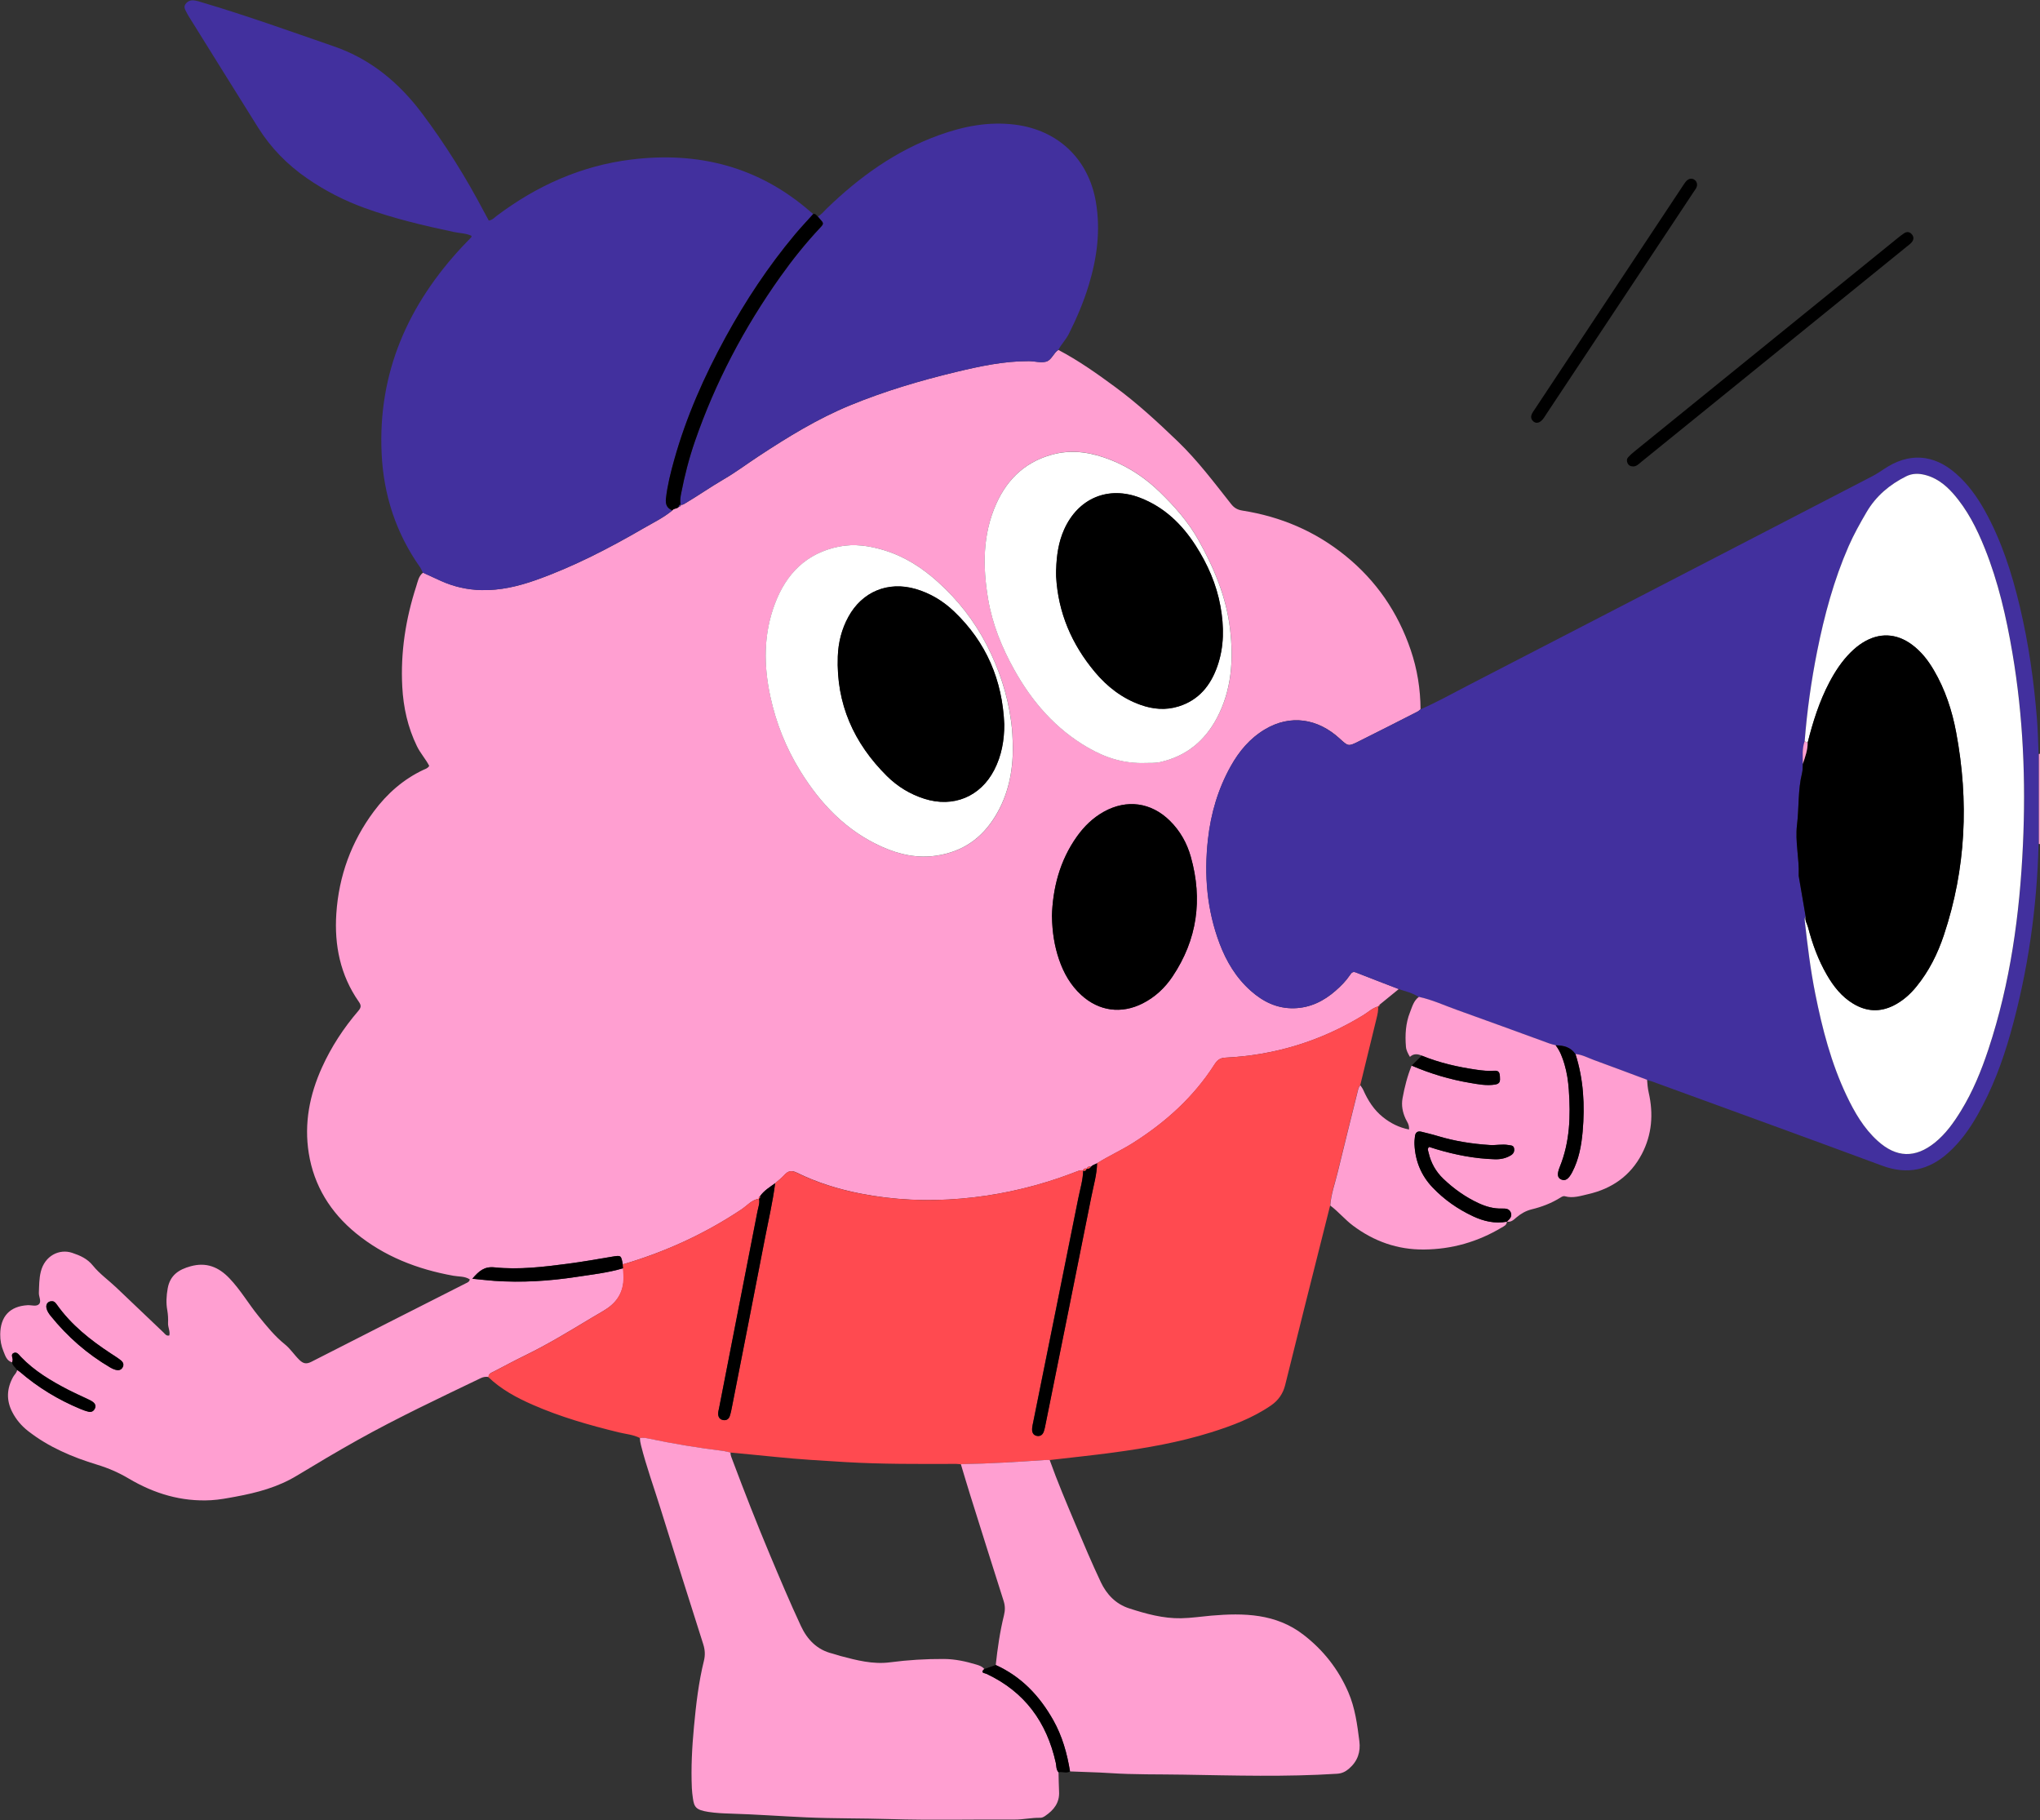
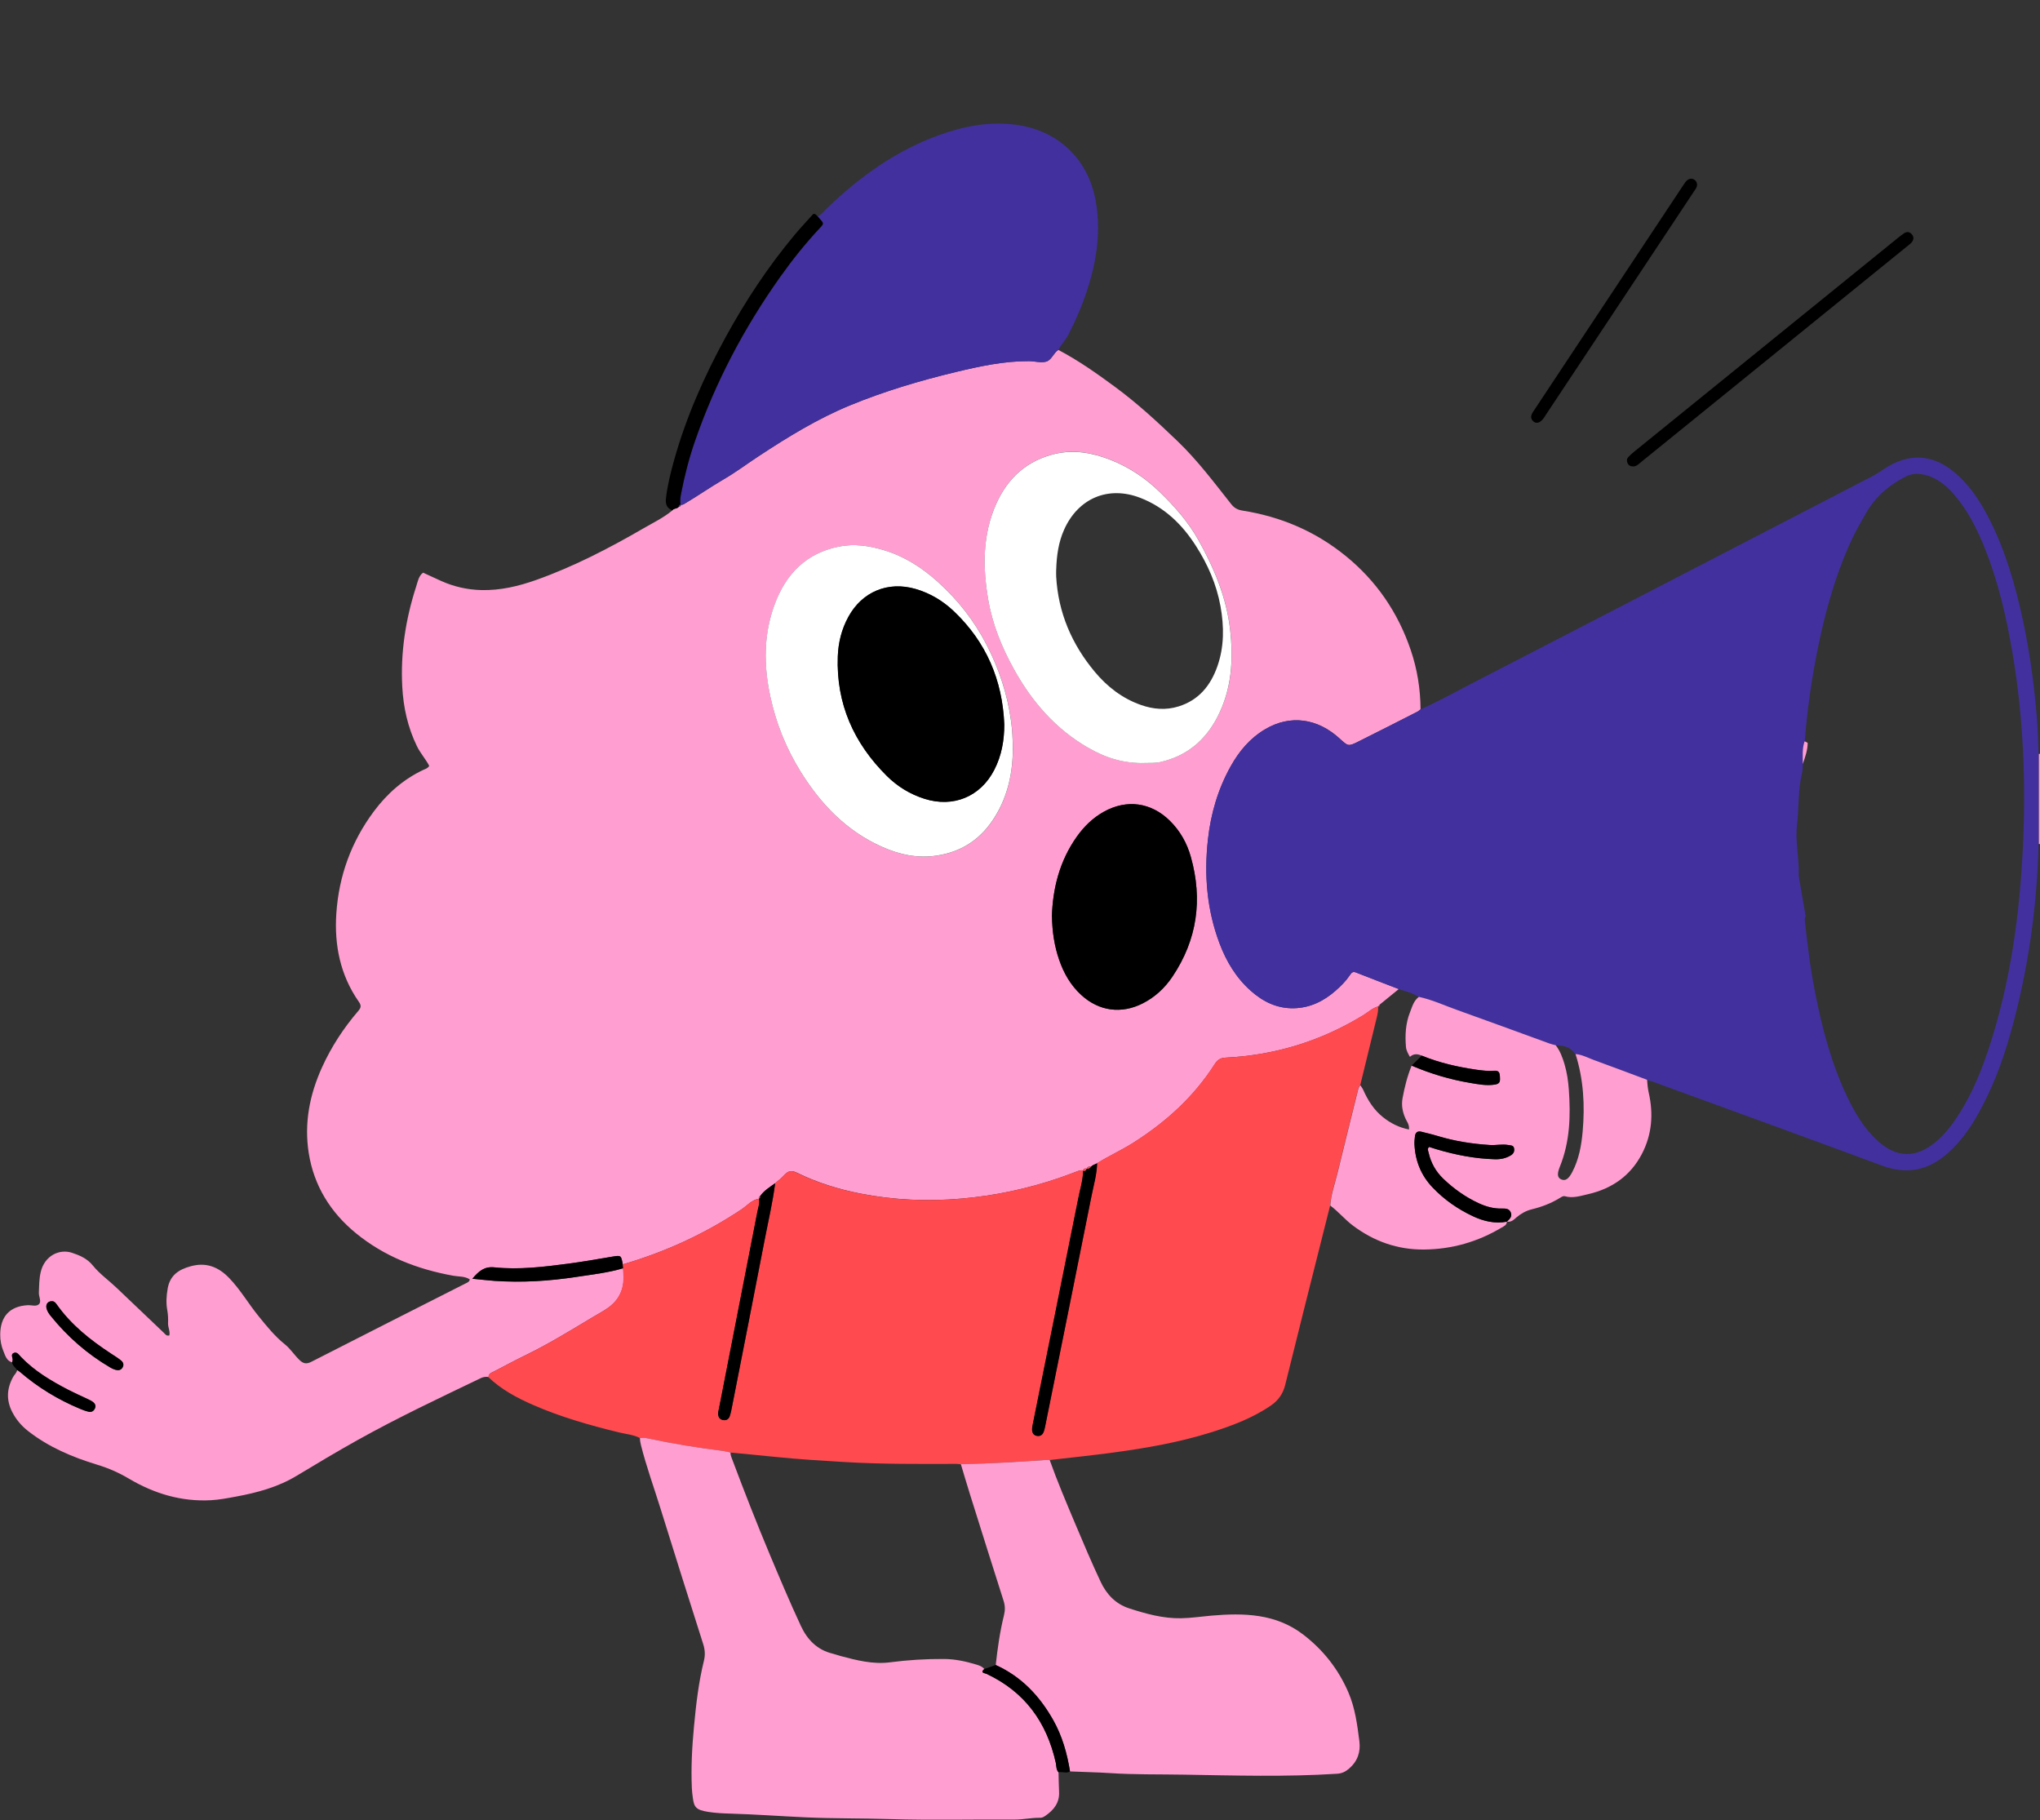
<svg xmlns="http://www.w3.org/2000/svg" fill="none" height="473.4" preserveAspectRatio="xMidYMid meet" style="fill: none;" version="1.0" viewBox="0.0 -0.1 530.6 473.4" width="530.6" zoomAndPan="magnify">
  <rect x="0.0" y="-0.1" width="530.6" height="473.4" fill="#333333" stroke="none" />
  <g id="change1_1">
    <path d="M530.26 195.97C530.39 195.95 530.53 195.93 530.67 195.92V219.42C530.53 219.42 530.4 219.4 530.27 219.37C530.27 211.57 530.27 203.77 530.27 195.97H530.26Z" fill="#FF9FD1" />
  </g>
  <g id="change1_2">
    <path d="M275.26 90.89C280.5 93.64 285.32 97.05 290.07 100.55C295.86 104.81 301.12 109.68 306.31 114.66C311.5 119.65 315.78 125.37 320.21 130.97C320.99 131.96 321.83 132.47 323.16 132.68C333.12 134.25 342.1 138.05 349.98 144.45C358.02 150.98 363.59 159.16 366.91 168.89C368.62 173.89 369.45 179.07 369.48 184.37C369.23 184.56 369.01 184.8 368.74 184.94C363.61 187.55 358.49 190.17 353.34 192.73C350.67 194.06 350.67 193.98 348.4 191.91C342.76 186.77 335.66 185.6 329 189.58C325.12 191.89 322.31 195.24 320.14 199.13C316.82 205.06 314.95 211.44 314.2 218.19C313.17 227.46 313.92 236.5 317.23 245.27C319.01 249.97 321.54 254.18 325.33 257.55C328.53 260.4 332.19 262.2 336.6 262.09C340.8 261.98 344.32 260.23 347.4 257.53C348.78 256.32 350.08 255.02 351.12 253.48C351.46 252.97 351.81 252.44 352.67 252.78C356.38 254.25 360.1 255.66 363.83 257.1C362.18 258.45 360.52 259.79 358.87 261.14L358.46 261.64L358.5 261.62C357 262.02 355.9 263.11 354.62 263.89C343.59 270.65 331.61 274.32 318.71 274.95C317.26 275.02 316.58 275.67 315.91 276.71C310.48 285.2 303.19 291.75 294.73 297.11C291.7 299.03 288.42 300.5 285.39 302.39C284.87 302.71 284.21 302.79 283.8 303.31C283.3 303.22 282.86 303.25 282.66 303.82H282.68C282.21 303.71 281.81 303.73 281.72 304.33H281.78C281.21 304.09 280.69 304.32 280.17 304.51C278.6 305.1 277.04 305.7 275.45 306.24C267.19 309.05 258.74 310.85 250.02 311.6C241.2 312.36 232.48 311.98 223.83 310.29C218.1 309.17 212.53 307.44 207.28 304.86C205.84 304.15 204.95 304.41 203.98 305.5C203.29 306.26 202.45 306.88 201.67 307.57C200.26 308.6 198.74 309.5 197.71 310.98C197.45 311.1 197.28 311.27 197.4 311.58L197.47 311.62C195.54 311.88 194.36 313.41 192.87 314.4C183.32 320.77 173.01 325.48 162.01 328.7C161.57 326.26 161.58 326.3 159.08 326.72C155.31 327.36 151.53 328.02 147.74 328.52C141.41 329.35 135.04 330.13 128.65 329.47C125.97 329.19 124.59 330.45 122.89 332.42C125.04 332.63 126.84 332.85 128.65 332.98C135.77 333.47 142.85 333.03 149.89 331.96C153.98 331.34 158.11 330.89 162.1 329.7C162.14 330.26 162.18 330.81 162.21 331.37C162.41 335.09 161.1 338.01 157.94 340.16C156.61 341.06 155.21 341.8 153.85 342.62C148.25 345.99 142.67 349.4 136.78 352.28C133.99 353.64 131.24 355.11 128.48 356.55C127.87 356.87 127.08 357.05 127.1 357.99C126.37 357.87 125.71 357.97 125.02 358.3C114.22 363.49 103.38 368.59 92.92 374.44C87.63 377.4 82.42 380.5 77.23 383.64C72.29 386.64 66.87 388.08 61.29 389.11C59.18 389.5 57.05 389.91 54.92 390.03C47.19 390.46 40.12 388.33 33.5 384.41C30.92 382.88 28.21 381.69 25.25 380.79C18.85 378.85 12.65 376.23 7.3 372.04C5.59 370.7 4.19 369.06 3.19 367.11C1.6 364.02 1.75 360.99 3.41 357.98C3.75 357.36 4.38 356.9 4.46 356.13C4.72 356.31 4.99 356.46 5.23 356.66C9.92 360.71 15.16 363.88 20.88 366.26C21.61 366.56 22.37 366.85 23.14 367.02C23.83 367.17 24.39 366.85 24.7 366.19C25.03 365.5 24.77 364.92 24.23 364.5C23.8 364.16 23.27 363.93 22.77 363.69C21.12 362.89 19.43 362.16 17.8 361.32C13.32 359 9 356.44 5.47 352.76C4.93 352.19 4.42 351.32 3.53 351.77C2.72 352.18 3.47 353.08 3.31 353.73C3.27 353.88 3.23 354.04 3.19 354.19C1.72 353.81 1.38 352.46 0.91 351.33C0.33 349.94 0.04 348.45 0.06 346.9C0.1 342.23 2.56 339.59 7.17 339.32C8.19 339.26 9.48 339.76 10.16 339.03C10.84 338.3 10.06 337.1 10.11 336.08C10.19 334.25 10.16 332.43 10.61 330.62C11.63 326.45 15.43 324.59 18.76 325.7C20.86 326.4 22.71 327.22 24.14 328.99C25.9 331.17 28.22 332.8 30.24 334.72C34.35 338.63 38.44 342.55 42.56 346.45C42.94 346.81 43.24 347.38 44.04 347.19C44.31 346.1 43.66 345.07 43.71 343.97C43.76 342.87 43.71 341.75 43.51 340.63C43.16 338.74 43.28 336.86 43.62 334.94C44.24 331.51 46.51 330.04 49.57 329.2C53.65 328.07 56.86 329.37 59.69 332.34C62.58 335.36 64.65 338.98 67.27 342.19C69.38 344.79 71.47 347.39 74.11 349.51C75.52 350.64 76.53 352.24 77.84 353.52C78.84 354.5 79.65 354.72 80.98 354.04C94.35 347.2 107.75 340.43 121.14 333.64C121.56 333.43 122.05 333.29 122.2 332.62C120.92 331.75 119.34 331.92 117.92 331.66C108.57 329.98 99.94 326.64 92.55 320.58C85.96 315.18 81.66 308.26 80.31 299.8C79.07 292.04 80.52 284.6 83.75 277.48C86.17 272.14 89.35 267.27 93.16 262.83C93.92 261.95 94.03 261.41 93.33 260.41C88.5 253.51 86.93 245.68 87.48 237.46C88.13 227.7 91.37 218.77 97.25 210.89C100.68 206.29 104.9 202.56 110.15 200.09C110.64 199.86 111.23 199.74 111.64 199.07C110.75 197.32 109.34 195.8 108.44 193.94C106.06 189.05 104.92 183.9 104.63 178.51C104.15 169.56 105.51 160.87 108.26 152.38C108.67 151.12 108.87 149.72 110.03 148.82C111.62 149.55 113.2 150.29 114.79 151C118.1 152.48 121.55 153.26 125.2 153.35C130.16 153.47 134.85 152.35 139.46 150.72C149.26 147.24 158.45 142.46 167.43 137.26C169.97 135.79 172.64 134.51 174.91 132.61C175.31 132 176.21 132.28 176.6 131.65C176.9 131.62 177.12 131.51 177.11 131.15H177.09C177.42 131.23 177.71 131.11 177.99 130.94C181.49 128.87 184.81 126.54 188.33 124.49C191.43 122.69 194.31 120.52 197.31 118.55C204.92 113.54 212.67 108.78 221.12 105.3C230.06 101.62 239.31 98.87 248.7 96.62C254.91 95.13 261.15 93.79 267.58 93.81C269.09 93.81 270.68 94.31 272.08 93.95C273.52 93.59 274.01 91.7 275.3 90.88L275.26 90.89ZM298.2 198.3C298.93 198.24 300.36 198.39 301.79 198.06C308.55 196.54 313.38 192.57 316.56 186.53C320.39 179.27 320.88 171.48 319.95 163.51C318.98 155.15 315.78 147.55 311.69 140.28C309.05 135.57 305.52 131.59 301.67 127.84C297.96 124.23 293.75 121.42 288.96 119.51C284.29 117.65 279.44 116.73 274.47 117.9C267.22 119.6 262.19 124.1 259.16 130.84C255.55 138.87 255.6 147.25 257.02 155.7C258.12 162.21 260.59 168.26 263.79 174.01C268.45 182.39 274.57 189.44 282.94 194.28C287.4 196.86 292.21 198.55 298.21 198.29L298.2 198.3ZM263.45 194.18C263.42 191.95 263.3 189.74 263.01 187.51C262.08 180.47 259.86 173.86 256.63 167.58C253.42 161.35 249.15 155.92 243.94 151.22C239.86 147.55 235.33 144.64 230.05 143.02C226.2 141.84 222.28 141.24 218.27 142.04C209.79 143.72 204.53 149.09 201.57 156.91C198.58 164.83 198.62 172.95 200.4 181.13C201.89 187.97 204.45 194.38 208.12 200.34C213.42 208.94 220.16 216.03 229.55 220.18C234.03 222.16 238.69 223.19 243.73 222.4C250.45 221.36 255.38 217.89 258.85 212.23C262.23 206.71 263.48 200.6 263.46 194.19L263.45 194.18ZM273.61 238.24C273.69 242.31 274.26 245.93 275.45 249.43C276.65 252.96 278.46 256.13 281.24 258.67C285.84 262.87 291.67 263.65 297.21 260.84C300.42 259.21 302.98 256.82 304.96 253.86C311.41 244.25 312.84 233.82 309.73 222.75C308.73 219.17 306.94 215.97 304.25 213.33C299.39 208.55 293.06 207.69 287.1 211C284.25 212.58 281.98 214.8 280.1 217.44C275.59 223.78 273.81 230.96 273.59 238.25L273.61 238.24ZM13.5 338.29C12.49 338.26 11.87 339.05 12.09 340.08C12.26 340.87 12.73 341.54 13.23 342.16C17.58 347.54 22.71 352.02 28.68 355.52C29.09 355.76 29.53 355.97 29.98 356.1C30.71 356.32 31.42 356.28 31.87 355.53C32.33 354.76 32 354.11 31.41 353.64C30.6 353 29.72 352.45 28.85 351.89C23.49 348.38 18.52 344.44 14.77 339.15C14.44 338.68 14.08 338.26 13.5 338.29V338.29Z" fill="#FF9FD1" />
  </g>
  <g id="change2_1">
    <path d="M363.8 257.11C360.08 255.68 356.35 254.26 352.64 252.79C351.78 252.45 351.44 252.98 351.09 253.49C350.05 255.03 348.75 256.33 347.37 257.54C344.29 260.25 340.76 262 336.57 262.1C332.16 262.21 328.51 260.41 325.3 257.56C321.51 254.19 318.98 249.98 317.2 245.28C313.89 236.51 313.14 227.47 314.17 218.2C314.92 211.44 316.8 205.07 320.11 199.14C322.29 195.25 325.1 191.9 328.97 189.59C335.63 185.61 342.73 186.77 348.37 191.92C350.64 193.99 350.64 194.07 353.31 192.74C358.46 190.18 363.58 187.56 368.71 184.95C368.98 184.81 369.21 184.57 369.45 184.38C373.77 182.49 377.87 180.19 382.05 178.03C404.89 166.25 427.71 154.43 450.54 142.62C462.66 136.35 474.79 130.08 486.9 123.79C487.96 123.24 488.97 122.59 489.96 121.92C496.42 117.53 502.92 117.92 508.8 123.11C511.9 125.83 514.26 129.13 516.25 132.71C520.6 140.52 523.28 148.95 525.34 157.59C527.64 167.23 529.02 177.01 529.81 186.89C530.05 189.92 530.1 192.95 530.23 195.97C530.23 203.77 530.23 211.57 530.23 219.37C529.81 236.05 527.47 252.44 522.96 268.51C520.86 275.99 518.14 283.23 514.27 290C512.24 293.56 509.87 296.86 506.81 299.62C501.74 304.2 496.13 305.48 489.54 303.04C469.63 295.65 449.66 288.43 429.71 281.14C429.26 280.98 428.8 280.86 428.34 280.72C423.72 279 419.12 277.25 414.48 275.57C412.92 275 411.44 274.16 409.73 274.03C408.5 272.17 406.63 271.74 404.57 271.73C404.03 271.58 403.49 271.48 402.97 271.29C394.95 268.38 386.96 265.42 378.92 262.56C375.63 261.39 372.44 259.88 368.99 259.16C367.39 258.09 365.53 257.68 363.74 257.11H363.8ZM468.92 198.55C468.86 199.34 468.9 200.16 468.71 200.93C467.62 205.36 467.94 209.92 467.4 214.4C466.87 218.76 468.02 223.11 467.84 227.49C467.84 227.65 467.86 227.81 467.89 227.96C468.47 231.39 469.06 234.82 469.65 238.24C469.39 238.59 469.4 238.99 469.44 239.39C470.13 245.73 470.92 252.07 472.17 258.33C473.99 267.43 476.31 276.38 480.31 284.81C482.38 289.16 484.78 293.32 488.4 296.59C493.28 301.01 498.19 301.13 503.27 297.04C506.11 294.75 508.19 291.82 510.08 288.74C513.15 283.74 515.35 278.35 517.19 272.81C522.91 255.55 525.35 237.7 526.18 219.63C526.94 202.93 526.26 186.26 523.45 169.74C521.87 160.44 519.77 151.27 516.25 142.48C514.19 137.34 511.72 132.42 508.02 128.24C505.86 125.8 503.35 123.89 500.04 123.26C498.57 122.98 497.12 123.12 495.83 123.76C491.54 125.9 487.98 128.87 485.51 133.08C483.81 135.98 482.17 138.9 480.83 141.98C477.01 150.73 474.53 159.88 472.67 169.22C471.12 176.97 470.02 184.79 469.41 192.67C468.72 194.59 468.95 196.58 468.94 198.56L468.92 198.55Z" fill="#42309E" />
  </g>
  <g id="change3_1">
    <path d="M161.96 328.71C172.97 325.49 183.27 320.78 192.82 314.41C194.3 313.42 195.48 311.89 197.42 311.63C197.66 312.77 197.22 313.83 197.01 314.91C193.69 331.98 190.36 349.04 187.02 366.1C186.93 366.57 186.78 367.04 186.78 367.51C186.78 368.4 187.2 369.06 188.14 369.2C188.96 369.33 189.57 368.89 189.81 368.15C190.11 367.25 190.28 366.3 190.46 365.36C193.29 350.96 196.13 336.57 198.91 322.16C199.85 317.31 200.99 312.49 201.61 307.58C202.39 306.9 203.23 306.28 203.92 305.51C204.9 304.42 205.78 304.16 207.22 304.87C212.47 307.45 218.04 309.18 223.77 310.3C232.43 311.99 241.15 312.37 249.96 311.61C258.68 310.86 267.13 309.06 275.39 306.25C276.98 305.71 278.54 305.11 280.11 304.52C280.64 304.32 281.15 304.1 281.72 304.33C281.64 306.82 280.91 309.19 280.42 311.61C276.55 330.95 272.64 350.27 268.74 369.61C268.61 370.24 268.45 370.87 268.43 371.5C268.4 372.35 268.69 373.11 269.65 373.3C270.59 373.48 271.2 372.98 271.48 372.13C271.71 371.45 271.84 370.74 271.98 370.03C275.94 350.39 279.92 330.75 283.84 311.09C284.41 308.21 285.27 305.36 285.33 302.39C288.36 300.49 291.64 299.02 294.67 297.11C303.14 291.75 310.42 285.2 315.85 276.71C316.52 275.67 317.2 275.02 318.65 274.95C331.55 274.32 343.53 270.65 354.56 263.89C355.83 263.11 356.94 262.02 358.44 261.62C358.52 262.65 358.31 263.64 358.06 264.64C356.62 270.47 355.21 276.3 353.79 282.13C353.37 282.54 353.26 283.07 353.12 283.62C351.37 290.7 349.58 297.77 347.87 304.86C347.19 307.7 346.15 310.47 345.96 313.42C343.7 322.39 341.44 331.35 339.19 340.32C337.54 346.89 335.91 353.47 334.28 360.05C333.72 362.32 332.5 364.08 330.56 365.41C325.76 368.7 320.38 370.7 314.89 372.42C306.64 374.99 298.16 376.48 289.62 377.63C284.09 378.38 278.53 378.94 272.99 379.59C272.59 379.59 272.19 379.55 271.8 379.59C264.58 380.07 257.36 380.53 250.12 380.65C250.04 380.65 249.96 380.68 249.89 380.69C249.49 380.66 249.1 380.59 248.7 380.59C239.05 380.62 229.39 380.68 219.75 380.11C213.78 379.75 207.81 379.4 201.86 378.79C197.9 378.38 193.93 378.02 189.96 377.64C189.34 377.5 188.72 377.3 188.1 377.23C181.54 376.43 175.03 375.35 168.57 373.99C167.86 373.84 167.16 373.74 166.44 373.86C164.71 372.97 162.78 372.84 160.94 372.39C153.29 370.52 145.73 368.37 138.5 365.19C134.33 363.36 130.35 361.21 127.02 358.03C127 357.09 127.79 356.91 128.4 356.59C131.16 355.15 133.9 353.68 136.7 352.32C142.59 349.45 148.17 346.03 153.77 342.66C155.13 341.84 156.53 341.1 157.86 340.2C161.01 338.05 162.33 335.13 162.13 331.41C162.1 330.85 162.05 330.3 162.02 329.74C161.99 329.4 161.96 329.06 161.93 328.73L161.96 328.71Z" fill="#FF4A50" />
  </g>
  <g id="change2_2">
-     <path d="M174.87 132.62C172.59 134.52 169.93 135.8 167.39 137.27C158.41 142.47 149.22 147.25 139.42 150.73C134.82 152.37 130.12 153.48 125.16 153.36C121.51 153.27 118.06 152.49 114.75 151.01C113.16 150.3 111.58 149.56 109.99 148.83C109.74 148.34 109.53 147.81 109.22 147.36C102.98 138.5 99.76 128.59 99.26 117.84C98.27 96.74 106.17 79.05 120.4 63.86C121.11 63.1 121.85 62.37 122.56 61.62C122.61 61.57 122.6 61.47 122.65 61.23C121.23 60.55 119.62 60.56 118.11 60.24C110.21 58.57 102.37 56.72 94.77 53.96C89.49 52.04 84.53 49.49 79.9 46.3C74.76 42.76 70.48 38.4 67.16 33.12C61.09 23.45 55.07 13.74 49.03 4.05C48.82 3.71 48.65 3.35 48.46 3C48.11 2.36 47.74 1.71 48.23 0.99C48.78 0.18 49.59 -0.11 50.52 0.01C51.15 0.09 51.77 0.28 52.38 0.47C64.02 3.91 75.44 8.02 86.91 11.98C96.46 15.28 103.84 21.46 109.82 29.44C115.87 37.51 121.19 46.04 125.89 54.97C126.29 55.74 126.72 56.49 127.13 57.25C128.09 57.12 128.6 56.47 129.22 56.01C139.64 48.18 151.2 42.99 164.19 41.39C181.62 39.24 197.35 43.23 210.78 54.95C211.02 55.16 211.28 55.35 211.52 55.56C209.93 57.34 208.29 59.07 206.76 60.89C199.83 69.18 193.9 78.14 188.72 87.61C183.16 97.78 178.48 108.33 175.35 119.52C174.43 122.81 173.59 126.14 173.21 129.56C173.05 131.01 173.43 132.07 174.86 132.62H174.87Z" fill="#42309E" />
-   </g>
+     </g>
  <g id="change2_3">
    <path d="M275.26 90.89C273.96 91.71 273.47 93.6 272.04 93.96C270.64 94.31 269.05 93.82 267.54 93.82C261.11 93.8 254.87 95.14 248.66 96.63C239.26 98.89 230.02 101.64 221.08 105.31C212.63 108.79 204.88 113.55 197.27 118.56C194.27 120.53 191.38 122.7 188.29 124.5C184.78 126.55 181.45 128.88 177.95 130.95C177.67 131.12 177.38 131.23 177.05 131.16C176.81 130.12 177 129.09 177.2 128.08C178.08 123.53 179.23 119.05 180.75 114.67C186.06 99.31 193.57 85.09 202.97 71.86C206.12 67.43 209.51 63.19 213.23 59.22C214.35 58.03 214.32 58 213.16 56.72C213 56.55 212.85 56.37 212.7 56.2C213.66 55.72 214.28 54.86 215.02 54.15C223.53 45.9 233 39.1 244.24 35.04C250.61 32.74 257.13 31.46 263.96 32.31C275.19 33.71 283.12 41.24 285.03 52.39C286.3 59.8 285.33 67 283.16 74.11C281.83 78.47 280.06 82.64 278.01 86.71C277.25 88.22 276.05 89.41 275.27 90.9L275.26 90.89Z" fill="#42309E" />
  </g>
  <g id="change1_3">
    <path d="M166.47 373.85C167.19 373.73 167.9 373.83 168.6 373.98C175.06 375.34 181.57 376.42 188.13 377.22C188.76 377.3 189.37 377.49 189.99 377.63C189.98 378.37 190.3 379.02 190.55 379.69C193.63 387.89 196.82 396.05 200.21 404.13C202.83 410.37 205.46 416.62 208.32 422.75C209.94 426.23 212.5 428.95 216.49 429.91C217.19 430.08 217.86 430.35 218.55 430.53C222.79 431.66 227.08 432.77 231.49 432.19C236.16 431.58 240.83 431.29 245.53 431.32C248.44 431.34 251.21 431.95 253.96 432.78C254.73 433.01 255.48 433.27 256.01 433.93C254.84 434.97 256.11 434.96 256.59 435.19C266.52 439.85 272.26 447.75 274.61 458.32C274.79 459.15 274.68 460.09 275.32 460.79C275.37 462.47 275.37 464.14 275.46 465.82C275.62 468.71 274.09 470.61 271.86 472.13C271.45 472.41 271.04 472.63 270.54 472.62C268.3 472.57 266.12 473.1 263.87 473.08C253.01 473.01 242.14 473.29 231.28 472.95C224.1 472.73 216.92 472.83 209.75 472.51C203.15 472.22 196.55 471.72 189.94 471.53C188.05 471.48 186.11 471.38 184.24 471.09C181.03 470.59 180.54 469.86 180.22 467.53C180.1 466.66 179.99 465.8 179.95 464.93C179.71 459.58 180 454.24 180.5 448.93C181.04 443.16 181.7 437.39 183.1 431.74C183.45 430.31 183.37 428.94 182.92 427.51C179.18 415.74 175.45 403.97 171.79 392.18C170.09 386.7 168.12 381.31 166.72 375.74C166.56 375.11 166.45 374.5 166.45 373.86L166.47 373.85Z" fill="#FF9FD1" />
  </g>
  <g id="change1_4">
    <path d="M249.92 380.68C250 380.67 250.08 380.64 250.15 380.64C257.39 380.53 264.61 380.07 271.83 379.58C272.23 379.55 272.62 379.58 273.02 379.58C275.03 385.21 277.37 390.71 279.69 396.22C281.83 401.29 283.97 406.36 286.32 411.34C287.82 414.51 290.19 417.02 293.66 418.15C298.06 419.58 302.55 420.82 307.21 420.73C309.81 420.68 312.44 420.28 315.05 420.05C323.51 419.33 331.86 419.48 339.04 425.03C344.19 429.01 348.09 433.95 350.69 439.96C352.46 444.05 353.02 448.38 353.57 452.72C353.92 455.48 353.12 457.9 350.91 459.81C349.96 460.63 349.05 461.09 347.74 461.17C334.41 462.02 321.06 461.62 307.73 461.4C301.35 461.29 294.95 461.42 288.59 460.99C285.16 460.76 281.74 460.73 278.31 460.56C277.55 455.88 276.29 451.37 273.94 447.21C270.4 440.94 265.66 435.91 258.99 432.89C259.46 428.54 260.08 424.21 261.13 419.96C261.45 418.66 261.45 417.51 261.04 416.23C258.11 407.05 255.23 397.86 252.34 388.66C251.51 386 250.72 383.33 249.92 380.67V380.68Z" fill="#FF9FD1" />
  </g>
  <g id="change1_5">
    <path d="M346 313.42C346.19 310.47 347.23 307.7 347.91 304.86C349.62 297.77 351.41 290.7 353.16 283.62C353.29 283.07 353.41 282.54 353.83 282.13C354.08 282.53 354.39 282.91 354.58 283.34C355.79 286.07 357.35 288.55 359.72 290.43C361.7 292.01 363.9 293.12 366.48 293.63C366.59 292.33 365.96 291.64 365.6 290.86C364.81 289.14 364.46 287.37 364.8 285.5C365.33 282.59 366.05 279.74 367.17 277C372.09 279.11 377.19 280.64 382.46 281.51C384.56 281.86 386.67 282.27 388.86 281.93C390.27 281.71 390.18 280.92 390.13 279.89C390.08 278.85 389.85 278.24 388.62 278.34C387.11 278.46 385.6 278.3 384.1 278.08C379.19 277.38 374.39 276.28 369.8 274.41C368.66 273.94 367.67 273.86 366.72 274.74C366.24 273.91 365.76 273.08 365.68 272.1C365.43 269.05 365.6 266 366.73 263.17C367.29 261.77 367.68 260.13 369.05 259.14C372.5 259.87 375.68 261.37 378.98 262.54C387.01 265.4 395.01 268.36 403.03 271.27C403.55 271.46 404.1 271.57 404.63 271.71C405.78 273.18 406.41 274.9 406.93 276.66C407.57 278.81 407.89 281.03 408.05 283.26C408.54 290.08 408.34 296.82 405.72 303.29C404.93 305.24 405.07 306.19 406.11 306.62C407.16 307.06 407.99 306.51 408.94 304.7C410.68 301.38 411.33 297.77 411.65 294.11C412.25 287.31 411.88 280.58 409.79 274.01C411.49 274.14 412.98 274.98 414.54 275.55C419.17 277.23 423.78 278.98 428.4 280.7C428.48 281.81 428.57 282.9 428.82 284.01C430.08 289.55 429.7 294.94 427.02 300.04C424.04 305.7 419.24 309.02 413.12 310.43C411.15 310.88 409.14 311.58 407.03 310.99C406.55 310.86 406.12 311.18 405.71 311.43C403.45 312.82 401 313.76 398.43 314.38C396.92 314.75 395.63 315.48 394.45 316.47C393.74 317.07 393.05 317.81 391.95 317.58C392.64 316.91 393.43 316.25 392.93 315.14C392.49 314.17 391.56 314.16 390.66 314.18C388.54 314.24 386.55 313.69 384.64 312.81C381.2 311.23 378.15 309.05 375.42 306.45C373.47 304.59 372.18 302.31 371.59 299.67C371.48 299.17 371.15 298.62 371.73 298.15C372.34 298.34 372.94 298.55 373.55 298.73C378.54 300.22 383.61 301.22 388.83 301.36C390.29 301.4 391.69 301.12 392.96 300.35C393.65 299.93 393.96 299.33 393.82 298.54C393.67 297.68 392.92 297.77 392.32 297.66C390.73 297.37 389.13 297.76 387.54 297.66C382.9 297.37 378.35 296.65 373.89 295.3C372.52 294.88 371.12 294.57 369.73 294.21C368.75 293.96 368.17 294.36 368.04 295.34C367.95 296.05 367.88 296.77 367.91 297.49C368.1 301.8 369.63 305.57 372.63 308.71C375.64 311.86 379.16 314.31 383.1 316.17C385.9 317.49 388.81 318.17 391.93 317.6C391.92 318.49 391.19 318.77 390.59 319.12C384.37 322.85 377.62 324.78 370.37 324.84C363.52 324.9 357.4 322.74 351.91 318.63C349.79 317.04 348.12 314.98 346.01 313.41L346 313.42Z" fill="#FF9FD1" />
  </g>
  <g id="change4_1">
-     <path d="M424.67 121.18C424.04 121.2 423.59 120.9 423.33 120.36C423.07 119.82 423.09 119.24 423.5 118.79C423.98 118.26 424.52 117.78 425.08 117.33C441.39 104.1 457.7 90.89 474.01 77.67C480.52 72.39 487.03 67.11 493.55 61.84C494.11 61.39 494.67 60.94 495.27 60.55C495.96 60.1 496.67 60.17 497.22 60.78C497.85 61.47 497.8 62.25 497.21 62.93C496.85 63.35 496.38 63.68 495.95 64.03C480.08 76.9 464.2 89.78 448.33 102.65C441.2 108.43 434.07 114.21 426.93 119.99C426.26 120.53 425.66 121.24 424.67 121.2V121.18Z" fill="#000" />
+     <path d="M424.67 121.18C424.04 121.2 423.59 120.9 423.33 120.36C423.07 119.82 423.09 119.24 423.5 118.79C423.98 118.26 424.52 117.78 425.08 117.33C480.52 72.39 487.03 67.11 493.55 61.84C494.11 61.39 494.67 60.94 495.27 60.55C495.96 60.1 496.67 60.17 497.22 60.78C497.85 61.47 497.8 62.25 497.21 62.93C496.85 63.35 496.38 63.68 495.95 64.03C480.08 76.9 464.2 89.78 448.33 102.65C441.2 108.43 434.07 114.21 426.93 119.99C426.26 120.53 425.66 121.24 424.67 121.2V121.18Z" fill="#000" />
  </g>
  <g id="change4_2">
    <path d="M212.69 56.2C212.84 56.37 213 56.55 213.15 56.72C214.31 58.01 214.34 58.03 213.22 59.22C209.5 63.19 206.11 67.43 202.96 71.86C193.56 85.09 186.05 99.31 180.74 114.67C179.23 119.05 178.07 123.53 177.19 128.08C176.99 129.09 176.8 130.12 177.04 131.16H177.06C176.69 131.11 176.6 131.36 176.55 131.65C176.16 132.28 175.26 132.01 174.86 132.61C173.43 132.06 173.05 130.99 173.21 129.55C173.59 126.13 174.43 122.81 175.35 119.51C178.48 108.32 183.16 97.78 188.72 87.6C193.9 78.13 199.83 69.17 206.76 60.88C208.29 59.05 209.93 57.32 211.52 55.55C212.1 55.41 212.34 55.88 212.68 56.18L212.69 56.2Z" fill="#000" />
  </g>
  <g id="change4_3">
    <path d="M441.4 47.88C441.42 48.66 440.91 49.2 440.52 49.8C433.77 59.98 427.02 70.15 420.28 80.33C414.24 89.44 408.19 98.55 402.15 107.66C401.89 108.06 401.65 108.48 401.35 108.85C400.55 109.85 399.62 110.13 398.89 109.54C397.95 108.77 398.17 107.87 398.75 106.98C398.88 106.78 399.02 106.59 399.15 106.39C412.07 86.9 424.98 67.41 437.91 47.92C438.21 47.46 438.54 46.97 438.98 46.66C439.99 45.93 441.35 46.65 441.41 47.89L441.4 47.88Z" fill="#000" />
  </g>
  <g id="change4_4">
    <path d="M258.99 432.89C265.66 435.91 270.4 440.93 273.94 447.21C276.29 451.37 277.55 455.88 278.31 460.56C277.35 461.18 276.3 460.55 275.32 460.79C274.67 460.09 274.79 459.15 274.61 458.32C272.26 447.75 266.53 439.85 256.59 435.19C256.11 434.97 254.84 434.97 256.01 433.93C257 433.58 258 433.23 259 432.89H258.99Z" fill="#000" />
  </g>
  <g id="change4_5">
    <path d="M3.14 354.21C3.18 354.06 3.22 353.9 3.26 353.75C3.43 353.09 2.67 352.2 3.48 351.79C4.37 351.33 4.88 352.21 5.42 352.78C8.95 356.46 13.28 359.02 17.75 361.34C19.38 362.18 21.06 362.92 22.72 363.71C23.22 363.95 23.74 364.18 24.18 364.52C24.72 364.94 24.98 365.52 24.65 366.21C24.34 366.86 23.77 367.19 23.09 367.04C22.32 366.87 21.56 366.59 20.83 366.28C15.11 363.9 9.88 360.73 5.18 356.68C4.95 356.48 4.67 356.32 4.41 356.15C4.01 355.49 3.26 355.06 3.13 354.21H3.14Z" fill="#000" />
  </g>
  <g id="change5_1">
    <path d="M298.2 198.31C292.21 198.57 287.39 196.88 282.93 194.3C274.56 189.46 268.44 182.41 263.78 174.03C260.58 168.28 258.11 162.23 257.01 155.72C255.59 147.27 255.54 138.89 259.15 130.86C262.18 124.12 267.21 119.62 274.46 117.92C279.43 116.76 284.27 117.67 288.95 119.53C293.75 121.44 297.95 124.26 301.66 127.86C305.51 131.6 309.04 135.59 311.68 140.3C315.76 147.57 318.97 155.17 319.94 163.53C320.86 171.49 320.37 179.29 316.55 186.55C313.37 192.59 308.53 196.56 301.78 198.08C300.35 198.4 298.92 198.26 298.19 198.32L298.2 198.31ZM274.71 147.99C274.71 148.54 274.68 149.18 274.71 149.81C275.23 159.24 278.78 167.46 284.78 174.64C288 178.49 291.9 181.51 296.7 183.21C299.94 184.36 303.23 184.64 306.57 183.6C311.83 181.96 314.89 178.15 316.64 173.17C318.43 168.07 318.4 162.84 317.45 157.57C316.42 151.86 314.13 146.65 311.02 141.81C307.46 136.25 302.84 131.78 296.57 129.36C288.23 126.14 280.41 129.48 276.77 137.65C275.31 140.92 274.83 144.37 274.72 147.99H274.71Z" fill="#fff" />
  </g>
  <g id="change5_2">
    <path d="M263.44 194.18C263.47 200.59 262.22 206.7 258.83 212.22C255.36 217.89 250.43 221.35 243.71 222.39C238.67 223.17 234.01 222.15 229.53 220.17C220.14 216.02 213.4 208.93 208.1 200.33C204.43 194.37 201.86 187.95 200.38 181.12C198.6 172.95 198.56 164.82 201.55 156.9C204.5 149.08 209.77 143.71 218.25 142.03C222.26 141.24 226.18 141.83 230.03 143.01C235.32 144.63 239.84 147.54 243.92 151.21C249.14 155.91 253.4 161.34 256.61 167.57C259.84 173.84 262.05 180.46 262.99 187.5C263.29 189.73 263.4 191.94 263.43 194.17L263.44 194.18ZM261.21 188.28C260.74 176.78 256.54 166.91 248.17 158.92C245.31 156.19 241.98 154.17 238.14 153.05C230.96 150.97 224.24 153.76 220.66 160.3C218.9 163.51 218.04 166.99 217.91 170.61C217.47 182.89 222.07 193.16 230.7 201.71C233.45 204.43 236.71 206.43 240.44 207.61C247.95 210 255.02 207.08 258.61 200.09C260.51 196.39 261.22 192.42 261.21 188.27V188.28Z" fill="#fff" />
  </g>
  <g id="change4_6">
    <path d="M273.6 238.24C273.81 230.95 275.59 223.77 280.11 217.43C281.99 214.8 284.26 212.58 287.11 210.99C293.07 207.68 299.4 208.55 304.26 213.32C306.95 215.96 308.74 219.17 309.74 222.74C312.85 233.81 311.41 244.24 304.97 253.85C302.99 256.81 300.43 259.2 297.22 260.83C291.67 263.65 285.84 262.87 281.25 258.66C278.47 256.12 276.67 252.95 275.46 249.42C274.26 245.92 273.69 242.3 273.62 238.23L273.6 238.24Z" fill="#000" />
  </g>
  <g id="change4_7">
    <path d="M285.36 302.4C285.3 305.37 284.44 308.22 283.87 311.1C279.95 330.75 275.97 350.39 272.01 370.04C271.87 370.74 271.74 371.46 271.51 372.14C271.23 372.99 270.62 373.49 269.68 373.31C268.72 373.12 268.43 372.36 268.46 371.51C268.48 370.88 268.65 370.25 268.77 369.62C272.67 350.29 276.58 330.96 280.45 311.62C280.93 309.21 281.67 306.83 281.75 304.34H281.69C282.21 304.53 282.49 304.29 282.65 303.82H282.63C283.14 303.95 283.48 303.68 283.77 303.33C284.18 302.81 284.84 302.73 285.36 302.41V302.4Z" fill="#000" />
  </g>
  <g id="change4_8">
    <path d="M201.62 307.58C201 312.49 199.85 317.31 198.92 322.16C196.14 336.57 193.29 350.96 190.47 365.36C190.29 366.3 190.11 367.25 189.82 368.15C189.58 368.89 188.97 369.33 188.15 369.2C187.21 369.06 186.79 368.4 186.79 367.51C186.79 367.04 186.94 366.57 187.03 366.1C190.36 349.04 193.7 331.98 197.02 314.91C197.23 313.83 197.67 312.77 197.43 311.63L197.36 311.59C197.75 311.53 197.71 311.26 197.67 310.99C198.69 309.51 200.22 308.61 201.63 307.58H201.62Z" fill="#000" />
  </g>
  <g id="change4_9">
    <path d="M161.96 328.71C161.99 329.05 162.02 329.39 162.05 329.72C158.06 330.91 153.93 331.35 149.84 331.98C142.8 333.05 135.72 333.49 128.6 333C126.8 332.88 125 332.65 122.84 332.44C124.54 330.47 125.92 329.21 128.6 329.49C134.98 330.15 141.35 329.37 147.69 328.54C151.48 328.04 155.26 327.38 159.03 326.74C161.53 326.32 161.52 326.28 161.96 328.72V328.71Z" fill="#000" />
  </g>
  <g id="change4_10">
    <path d="M13.5 338.29C14.09 338.27 14.44 338.68 14.77 339.15C18.52 344.44 23.49 348.37 28.85 351.89C29.71 352.46 30.6 353 31.41 353.64C32.01 354.11 32.34 354.76 31.87 355.53C31.42 356.28 30.71 356.31 29.98 356.1C29.53 355.97 29.09 355.76 28.68 355.52C22.7 352.02 17.58 347.53 13.23 342.16C12.73 341.54 12.26 340.87 12.09 340.08C11.86 339.06 12.49 338.26 13.5 338.29Z" fill="#000" />
  </g>
  <g id="change3_2">
    <path d="M283.76 303.32C283.46 303.68 283.13 303.95 282.62 303.83C282.83 303.26 283.27 303.23 283.76 303.32Z" fill="#FF4A50" />
  </g>
  <g id="change3_3">
    <path d="M282.64 303.82C282.48 304.29 282.2 304.53 281.68 304.34C281.77 303.74 282.17 303.72 282.64 303.82Z" fill="#FF4A50" />
  </g>
  <g id="change3_4">
    <path d="M197.67 310.99C197.71 311.26 197.74 311.54 197.36 311.59C197.24 311.28 197.41 311.1 197.67 310.99Z" fill="#FF4A50" />
  </g>
  <g id="change2_4">
    <path d="M176.55 131.66C176.6 131.37 176.68 131.12 177.06 131.16C177.08 131.52 176.85 131.62 176.55 131.66Z" fill="#42309E" />
  </g>
  <g id="change3_5">
    <path d="M358.84 261.15C358.8 261.39 358.88 261.74 358.43 261.65C358.57 261.48 358.71 261.32 358.84 261.15Z" fill="#FF4A50" />
  </g>
  <g id="change5_3">
-     <path d="M469.39 192.67C470.01 184.79 471.1 176.97 472.65 169.22C474.52 159.89 476.99 150.73 480.81 141.98C482.16 138.9 483.79 135.98 485.49 133.08C487.96 128.87 491.52 125.9 495.81 123.76C497.1 123.12 498.55 122.98 500.02 123.26C503.33 123.89 505.84 125.8 508 128.24C511.7 132.43 514.17 137.35 516.23 142.48C519.76 151.27 521.85 160.44 523.43 169.74C526.24 186.27 526.93 202.93 526.16 219.63C525.33 237.7 522.89 255.55 517.17 272.81C515.33 278.35 513.13 283.74 510.06 288.74C508.17 291.82 506.09 294.75 503.25 297.04C498.17 301.13 493.26 301.01 488.38 296.59C484.76 293.32 482.36 289.16 480.29 284.81C476.29 276.38 473.97 267.43 472.15 258.33C470.9 252.07 470.12 245.73 469.42 239.39C469.38 238.99 469.37 238.59 469.63 238.24C469.39 239.25 470.01 240.1 470.25 241C471.38 245.33 472.9 249.53 475.16 253.42C476.9 256.42 479.01 259.11 482.05 260.93C485.46 262.97 488.96 263.17 492.55 261.36C494.88 260.18 496.77 258.5 498.41 256.5C501.7 252.49 503.97 247.92 505.59 243.05C511.35 225.78 512.12 208.17 508.78 190.35C507.72 184.67 505.93 179.22 502.99 174.2C501.49 171.63 499.69 169.31 497.26 167.52C493.22 164.54 488.75 164.36 484.51 167C483.35 167.72 482.31 168.58 481.34 169.55C479.05 171.83 477.31 174.49 475.81 177.33C473.18 182.31 471.52 187.63 470.15 193.06L469.37 192.66L469.39 192.67Z" fill="#fff" />
-   </g>
+     </g>
  <g id="change4_11">
-     <path d="M470.17 193.07C471.54 187.64 473.21 182.32 475.83 177.34C477.33 174.5 479.07 171.84 481.36 169.56C482.33 168.6 483.37 167.74 484.53 167.01C488.77 164.37 493.24 164.55 497.28 167.53C499.71 169.32 501.5 171.64 503.01 174.21C505.95 179.23 507.74 184.68 508.8 190.36C512.14 208.18 511.37 225.79 505.61 243.06C503.99 247.93 501.71 252.5 498.43 256.51C496.79 258.51 494.9 260.19 492.57 261.37C488.98 263.18 485.49 262.98 482.07 260.94C479.03 259.12 476.92 256.44 475.18 253.43C472.92 249.54 471.4 245.34 470.27 241.01C470.04 240.11 469.41 239.27 469.65 238.25C469.06 234.82 468.48 231.39 467.89 227.97C467.86 227.81 467.83 227.65 467.84 227.5C468.01 223.12 466.87 218.77 467.4 214.41C467.94 209.93 467.61 205.36 468.71 200.94C468.9 200.18 468.85 199.36 468.92 198.57C469.52 196.78 470.17 195.01 470.18 193.08L470.17 193.07Z" fill="#000" />
-   </g>
+     </g>
  <g id="change4_12">
-     <path d="M409.78 274.04C411.88 280.6 412.24 287.33 411.64 294.14C411.32 297.81 410.66 301.42 408.93 304.73C407.98 306.54 407.15 307.09 406.1 306.65C405.06 306.21 404.92 305.27 405.71 303.32C408.33 296.86 408.53 290.11 408.04 283.29C407.88 281.06 407.56 278.85 406.92 276.69C406.39 274.92 405.77 273.21 404.62 271.74C406.68 271.75 408.55 272.19 409.78 274.04V274.04Z" fill="#000" />
-   </g>
+     </g>
  <g id="change1_6">
    <path d="M470.17 193.07C470.17 194.99 469.51 196.77 468.91 198.56C468.91 196.58 468.69 194.59 469.38 192.67C469.64 192.81 469.9 192.94 470.16 193.07H470.17Z" fill="#FF9FD1" />
  </g>
  <g id="change4_13">
    <path d="M391.92 317.61C388.81 318.18 385.89 317.49 383.09 316.18C379.15 314.33 375.63 311.88 372.62 308.72C369.63 305.58 368.1 301.82 367.9 297.5C367.87 296.79 367.94 296.06 368.03 295.35C368.16 294.37 368.74 293.97 369.72 294.22C371.11 294.58 372.51 294.89 373.88 295.31C378.33 296.67 382.89 297.38 387.53 297.67C389.13 297.77 390.72 297.38 392.31 297.67C392.91 297.78 393.66 297.69 393.81 298.55C393.95 299.35 393.65 299.95 392.95 300.36C391.68 301.13 390.29 301.41 388.82 301.37C383.6 301.22 378.53 300.23 373.54 298.74C372.93 298.56 372.33 298.35 371.72 298.16C371.14 298.64 371.47 299.18 371.58 299.68C372.17 302.32 373.46 304.6 375.41 306.46C378.14 309.07 381.19 311.24 384.63 312.82C386.53 313.7 388.52 314.25 390.65 314.19C391.55 314.17 392.48 314.18 392.92 315.15C393.42 316.26 392.63 316.92 391.94 317.59H391.93L391.92 317.61Z" fill="#000" />
  </g>
  <g id="change4_14">
    <path d="M369.79 274.43C374.38 276.3 379.18 277.4 384.09 278.1C385.6 278.31 387.1 278.48 388.61 278.36C389.84 278.26 390.07 278.87 390.12 279.91C390.17 280.94 390.26 281.72 388.85 281.95C386.66 282.3 384.55 281.89 382.45 281.53C377.18 280.65 372.08 279.13 367.16 277.02" fill="#000" />
  </g>
  <g id="change4_15">
-     <path d="M274.7 147.99C274.81 144.37 275.3 140.92 276.75 137.65C280.39 129.47 288.21 126.14 296.55 129.36C302.83 131.78 307.44 136.25 311 141.81C314.1 146.65 316.4 151.86 317.43 157.57C318.38 162.84 318.41 168.07 316.62 173.17C314.87 178.16 311.81 181.96 306.55 183.6C303.22 184.64 299.92 184.36 296.68 183.21C291.88 181.51 287.98 178.5 284.76 174.64C278.76 167.46 275.2 159.24 274.69 149.81C274.66 149.17 274.69 148.53 274.69 147.99H274.7Z" fill="#000" />
-   </g>
+     </g>
  <g id="change4_16">
    <path d="M261.21 188.29C261.21 192.44 260.52 196.41 258.61 200.11C255.02 207.1 247.95 210.01 240.44 207.63C236.72 206.45 233.45 204.45 230.7 201.73C222.07 193.18 217.47 182.91 217.91 170.63C218.04 167.01 218.9 163.53 220.66 160.32C224.24 153.77 230.96 150.99 238.14 153.07C241.98 154.18 245.31 156.21 248.17 158.94C256.54 166.93 260.74 176.8 261.21 188.3V188.29Z" fill="#000" />
  </g>
</svg>